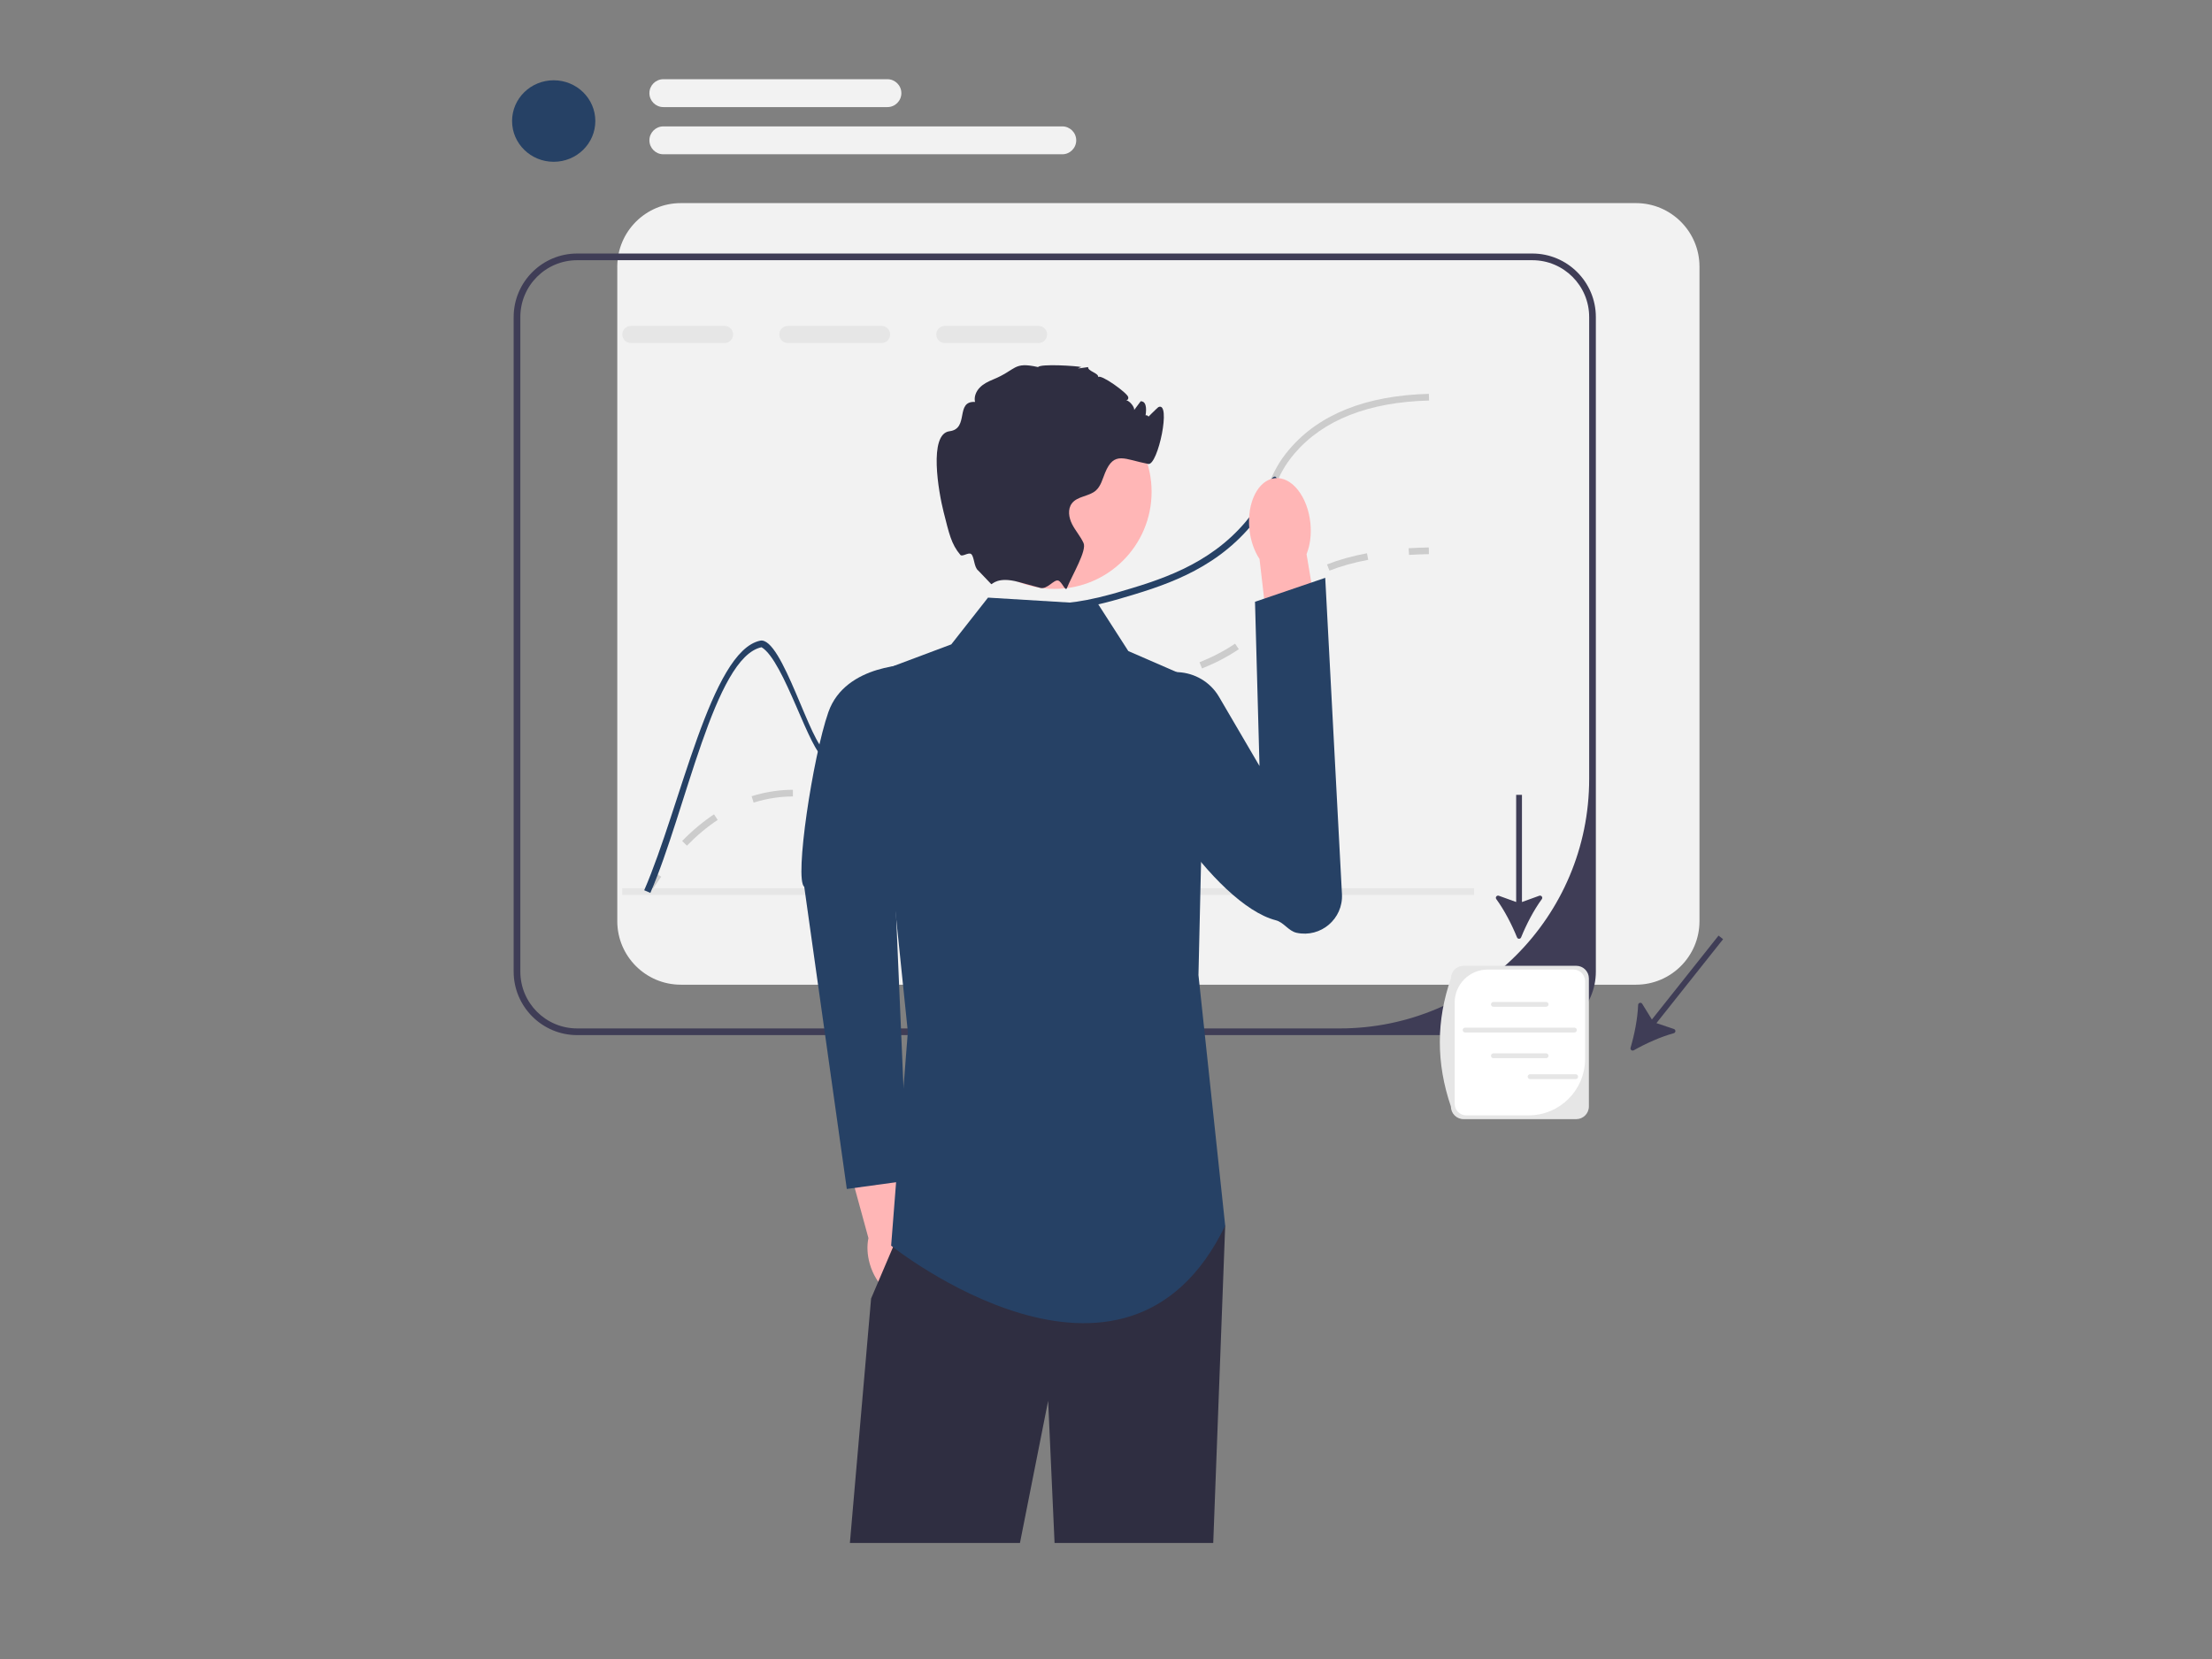
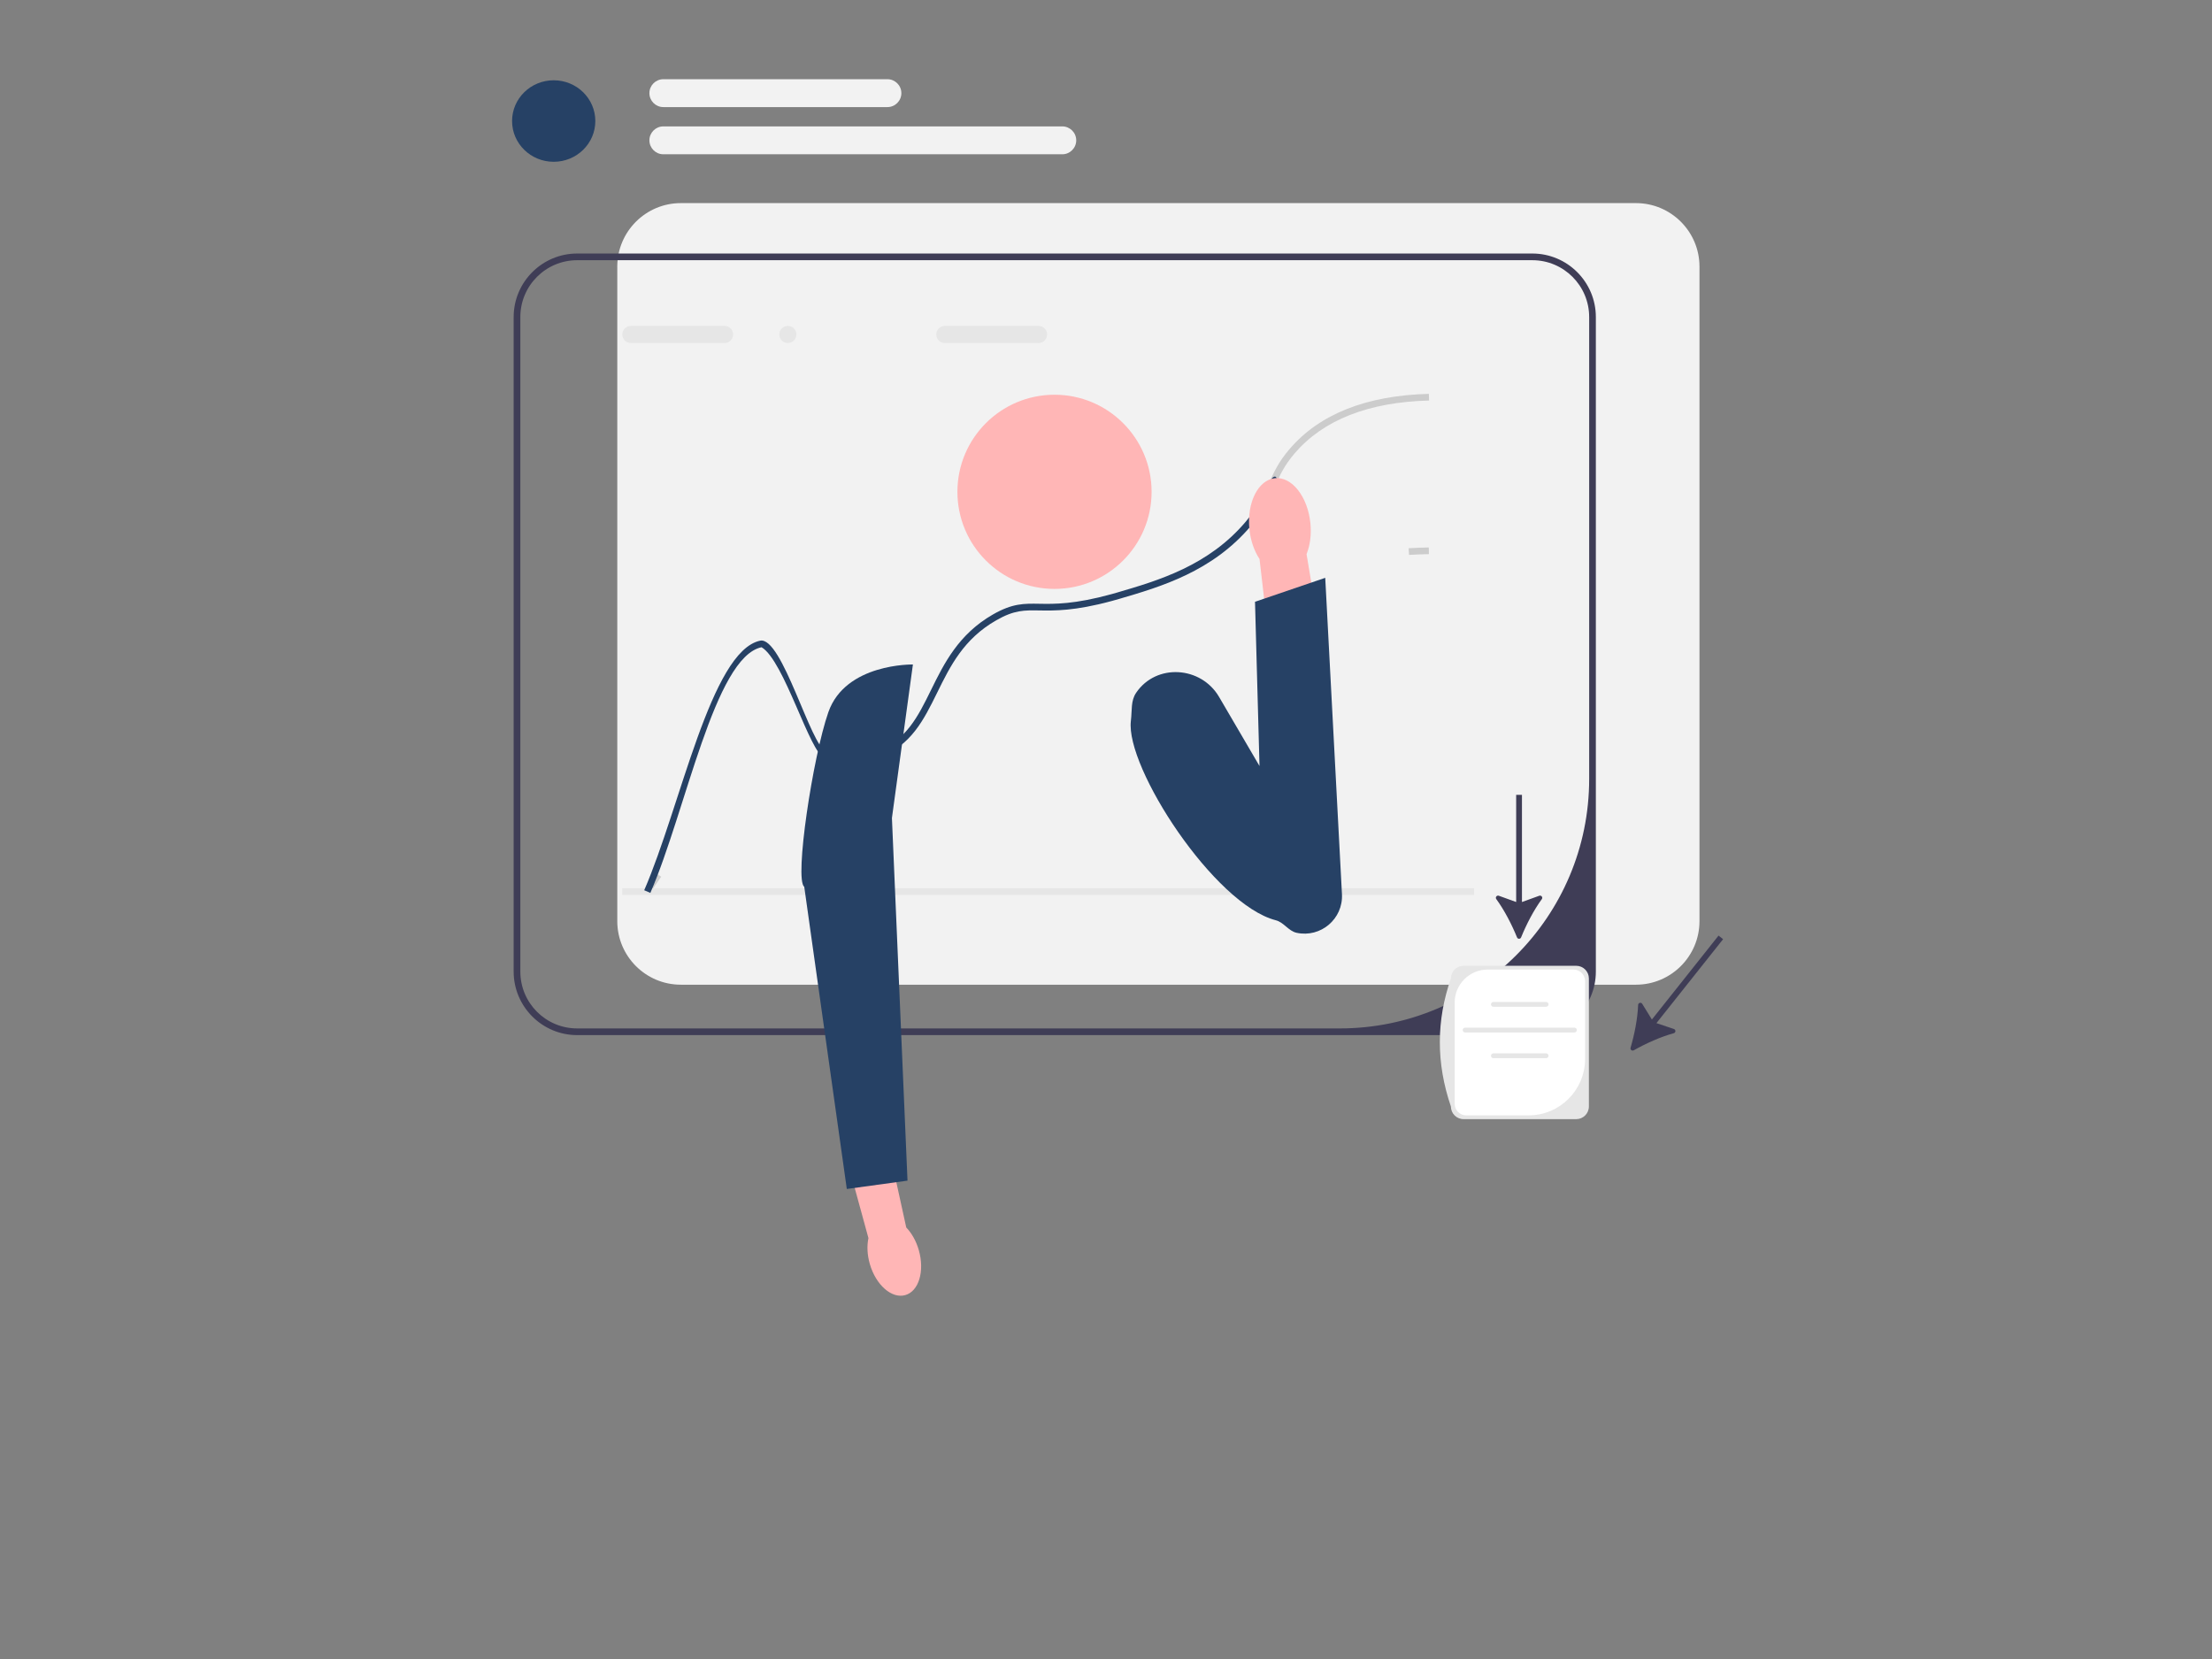
<svg xmlns="http://www.w3.org/2000/svg" viewBox="0 0 800 600">
  <rect x="0" y="0" width="800" height="600" fill="#808080" stroke="none" />
  <g transform="matrix(1.208, 0, 0, 1.208, 185.197, 28.647)" style="">
    <path d="M336.48,37.094H50.52c-10.49,0-19.02,8.53-19.02,19.02V252.074c0,10.49,8.53,19.02,19.02,19.02H336.48c10.49,0,19.02-8.53,19.02-19.02V56.114c0-10.49-8.53-19.02-19.02-19.02Z" fill="#f2f2f2" />
    <path d="M305.455,52.188H19.495C9.005,52.188,.475,60.718,.475,71.208v195.96c0,10.49,8.53,19.02,19.02,19.02H305.455c10.49,0,19.02-8.53,19.02-19.02V71.208c0-10.49-8.53-19.02-19.02-19.02Zm17.02,157.304c0,41.254-33.443,74.696-74.696,74.696H19.495c-9.4,0-17.02-7.62-17.02-17.02V71.208c0-9.4,7.62-17.02,17.02-17.02H305.455c9.4,0,17.02,7.62,17.02,17.02V209.492Z" fill="#3f3d56" />
  </g>
  <g transform="matrix(1.208, 0, 0, 1.208, 185.197, 28.647)" style="">
    <path d="M41.322,243.721l-1.692-1.065c1.1-1.749,2.235-3.443,3.373-5.038l1.628,1.162c-1.116,1.562-2.229,3.225-3.309,4.941Z" fill="#ccc" />
-     <path d="M52.349,229.468l-1.432-1.396c3.052-3.127,6.264-5.812,9.546-7.98l1.103,1.669c-3.164,2.089-6.265,4.682-9.217,7.708Zm49.896-12.624c-2.388,0-4.564-.306-6.193-.572l.323-1.974c1.65,.27,3.638,.546,5.87,.546,1.971,0,3.908-.216,5.921-.662l.432,1.953c-2.157,.477-4.235,.709-6.353,.709Zm-29.926-.265l-.602-1.907c2.148-.678,4.374-1.186,6.615-1.51,1.924-.278,3.764-.414,5.624-.414h.123v2h-.123c-1.763,0-3.509,.128-5.337,.393-2.134,.309-4.254,.793-6.3,1.438Zm47.671-5.78l-1.278-1.538c2.76-2.292,4.738-5.064,6.833-8l.835-1.167,1.623,1.169-.831,1.16c-2.172,3.043-4.224,5.918-7.182,8.376Zm16.039-18.338l-1.23-1.577c2.696-2.104,5.742-3.808,9.311-5.211,.608-.239,1.189-.453,1.747-.643l.646,1.893c-.53,.181-1.082,.384-1.66,.611-3.388,1.332-6.271,2.943-8.812,4.927Zm24.145-6.947c-.673,0-1.311-.006-1.924-.013l.023-2c.627,.007,1.281,.009,1.974,.013,2.354,0,5.631-.067,10.127-.587l.23,1.986c-4.645,.538-7.974,.594-10.431,.601Zm22.597-2.619l-.396-1.96c3.592-.727,7.771-1.591,11.908-2.659l.5,1.937c-4.184,1.08-8.394,1.951-12.012,2.682Zm23.793-6.474l-.748-1.855c4.01-1.617,7.492-3.44,10.646-5.575l1.121,1.656c-3.271,2.215-6.876,4.104-11.019,5.773Zm20.208-14.291l-1.623-1.169c.558-.774,1.041-1.53,1.507-2.26,1.377-2.156,2.801-4.386,6.192-7.124l.237-.19,1.239,1.569-.22,.176c-3.138,2.533-4.413,4.53-5.763,6.645-.481,.753-.979,1.533-1.569,2.353Zm17.942-15l-.729-1.862c3.564-1.397,7.59-2.522,11.966-3.343l.369,1.966c-4.252,.798-8.157,1.888-11.605,3.239Z" fill="#ccc" />
    <path d="M268.543,142.423l-.125-1.996c1.943-.122,3.975-.202,6.039-.239l.036,2c-2.035,.036-4.037,.115-5.95,.235Z" fill="#ccc" />
  </g>
  <g transform="matrix(1.208, 0, 0, 1.208, 185.197, 28.647)" style="">
    <path d="M63.623,73.859h-28.06c-1.41,0-2.56,1.15-2.56,2.56,0,1.42,1.15,2.57,2.56,2.57h28.06c1.41,0,2.56-1.15,2.56-2.57,0-1.41-1.15-2.56-2.56-2.56Z" fill="#e6e6e6" />
-     <path d="M110.623,73.859h-28.06c-1.41,0-2.56,1.15-2.56,2.56,0,1.42,1.15,2.57,2.56,2.57h28.06c1.41,0,2.56-1.15,2.56-2.57,0-1.41-1.15-2.56-2.56-2.56Z" fill="#e6e6e6" />
+     <path d="M110.623,73.859h-28.06c-1.41,0-2.56,1.15-2.56,2.56,0,1.42,1.15,2.57,2.56,2.57c1.41,0,2.56-1.15,2.56-2.57,0-1.41-1.15-2.56-2.56-2.56Z" fill="#e6e6e6" />
    <path d="M157.623,73.859h-28.06c-1.41,0-2.56,1.15-2.56,2.56,0,1.42,1.15,2.57,2.56,2.57h28.06c1.41,0,2.56-1.15,2.56-2.57,0-1.41-1.15-2.56-2.56-2.56Z" fill="#e6e6e6" />
  </g>
  <rect x="225.037" y="321.246" width="308.078" height="2.416" fill="#e6e6e6" style="" />
  <path d="M 516.841 144.857 C 494.913 145.424 478.555 151.876 468.189 164.006 C 464.359 168.5 462.801 172.04 461.158 175.785 C 459.527 179.482 457.859 183.288 453.981 188.253 L 453.981 184.146 C 456.385 180.618 457.678 177.67 458.947 174.807 C 460.662 170.892 462.293 167.195 466.353 162.447 C 477.178 149.762 494.14 143.032 516.769 142.44 L 516.841 144.857 Z" fill="#ccc" style="" />
  <path d="M 461.158 175.785 C 459.527 179.482 457.859 183.288 453.981 188.253 C 453.522 188.845 453.027 189.461 452.495 190.102 C 438.505 206.738 419.815 212.199 404.785 216.596 C 403.843 216.874 402.925 217.128 402.031 217.37 C 388.669 220.994 381.347 220.861 375.898 220.777 C 370.426 220.68 366.813 220.62 360.35 224.316 C 348.498 231.07 343.641 240.953 338.941 250.509 C 334.096 260.344 329.53 269.634 317.883 273.996 C 309.801 277.016 304.122 275.518 298.118 273.947 C 292.959 272.582 283.661 238.979 275.429 234.078 C 258.43 237.642 248.1 293.193 235.209 322.938 L 232.986 321.971 C 246.216 291.478 257.113 235.456 274.921 231.71 C 282.859 230.043 293.309 270.178 298.734 271.603 C 304.364 273.089 309.668 274.479 317.037 271.724 C 327.79 267.713 331.946 259.244 336.766 249.446 C 341.406 240.022 346.661 229.342 359.141 222.214 C 366.185 218.191 370.281 218.264 375.935 218.36 C 381.323 218.457 388.596 218.578 402.031 214.869 C 402.707 214.675 403.396 214.482 404.109 214.277 C 418.824 209.976 437.127 204.624 450.635 188.555 C 451.964 186.973 453.063 185.511 453.981 184.146 C 456.385 180.618 457.678 177.67 458.947 174.807 C 460.662 170.892 462.801 172.04 461.158 175.785 Z" fill="#264165" style="" />
  <g transform="matrix(1.208, 0, 0, 1.208, 185.197, 28.647)" style="">
    <path d="M121.776,350.568c-.792-2.756-2.147-5.108-3.761-6.785l-5.864-26.73-12.781,3.131,7.324,26.778c-.482,2.266-.385,4.97,.406,7.727,1.808,6.297,6.56,10.479,10.612,9.341,4.053-1.138,5.872-7.165,4.063-13.462h0Z" fill="#ffb6b6" />
    <path d="M120.008,175.227s-20.184-.413-25.317,14.285c-4.672,13.379-10.209,50.135-7.216,52.259l12.743,90.485,18.171-2.497-4.663-108.569,6.282-45.964Z" fill="#264165" />
  </g>
-   <polygon points="443.108 443.269 438.783 558.044 381.396 558.044 379.076 506.613 368.879 558.044 307.372 558.044 315.044 469.631 322.969 451.038 328.334 438.437 443.108 443.269" fill="#2f2e41" style="" />
-   <path d="M 397.198 218.554 L 357.329 216.137 L 344.04 233.051 L 315.044 243.925 L 328.334 373.197 L 322.293 450.518 C 322.293 450.518 406.863 518.175 443.108 443.269 L 433.443 352.658 L 435.859 247.549 L 408.071 235.468 L 397.198 218.554 Z" fill="#264165" style="" />
  <g transform="matrix(1.208, 0, 0, 1.208, 185.197, 28.647)" style="">
    <path d="M239.006,132.849c.358,3.467-.097,6.727-1.144,9.341l5.497,32.812-15.69,2.159-3.887-33.517c-1.559-2.345-2.671-5.444-3.029-8.911-.818-7.92,2.605-14.763,7.645-15.283,5.04-.521,9.789,5.478,10.607,13.398v0Z" fill="#ffb6b6" />
    <path d="M211.677,184.945c-5.409-9.245-18.826-10.116-24.835-1.25-1.643,2.424-1.185,5.148-1.577,8.422-1.665,13.896,24.964,54.96,43.39,59.688,2.418,.62,3.795,3.229,6.236,3.753h0c7.23,1.554,13.961-4.184,13.57-11.569l-5.005-94.708-21.027,7.172,1.346,49.171-12.098-20.678Z" fill="#264165" />
  </g>
  <g transform="matrix(1.208, 0, 0, 1.208, 185.197, 28.647)" style="">
    <circle cx="162.4" cy="123.532" r="29.068" fill="#ffb6b6" />
-     <path d="M189.475,102.188c-.25,.06,3.826-3.913,4-4,4-2-.11,17.55-3,17-7.11-1.35-10.18-4.03-12.94,2.66-.77,1.86-1.25,3.96-2.75,5.29-2.06,1.81-5.48,1.66-7.16,3.82-1.35,1.74-.96,4.3,.04,6.26,1,1.97,2.52,3.64,3.43,5.65,1.02,2.26-3.33,9.45-4.99,13.49v.01l-.01,.024c-.441,1.06-1.489-1.993-2.596-2.298-1.324-.365-3.275,2.762-5.384,2.194-.01,0-.02-.01-.03-.01-2.01-.56-4.25-1.16-6.47-1.76h-.01c-6.25-1.7-7.83,.74-8.13,.67l-3.88-4.06c-1.332-.97-1.181-4.099-2.12-4.94-.768-.687-2.682,.901-3.246,.24-2.766-3.24-3.403-6.481-5.034-12.88-1.49-5.85-4.58-23.36,1.77-24.15,5.99-.75,1.61-9.09,7.64-8.78-.36-1.52,.31-3.15,1.4-4.27,1.08-1.13,2.52-1.83,3.97-2.43,7.15-2.92,5.96-5.43,13.5-3.73,.75-1.05,11.64-.35,13,0,.1,.02-3.37,.85,2,0-.2,1.23,3.2,1.77,3,3,.75-1.01,8.81,4.79,9,6,.25,1.51-2.03,.74-.51,.97,.9,.14,2.44,1.97,2.29,2.88,.65-.88,1.3-1.75,1.96-2.63,.12,.01,.23,.03,.35,.05,3.04,.58-.445,10.518-.32,7.42,.23-5.69,4.26-2.36,1.23-1.69Z" fill="#2f2e41" />
  </g>
  <path d="M 548.652 339.021 C 548.922 339.686 549.856 339.686 550.127 339.019 C 552.013 334.369 554.698 329.161 557.62 325.181 C 558.087 324.543 557.443 323.692 556.699 323.961 L 550.437 326.226 L 550.437 287.462 L 548.341 287.462 L 548.341 326.226 L 542.077 323.961 C 541.334 323.692 540.689 324.543 541.156 325.18 C 544.078 329.161 546.763 334.369 548.652 339.021 Z" fill="#3f3d56" style="" />
  <path d="M 589.718 378.934 C 589.515 379.624 590.246 380.205 590.873 379.851 C 595.242 377.383 600.584 374.974 605.348 373.674 C 606.11 373.466 606.134 372.398 605.385 372.147 L 599.073 370.027 L 623.181 339.669 L 621.539 338.366 L 597.431 368.723 L 593.934 363.052 C 593.52 362.379 592.485 362.645 592.454 363.435 C 592.267 368.369 591.131 374.119 589.718 378.934 Z" fill="#3f3d56" style="" />
  <g transform="matrix(1.208, 0, 0, 1.208, 185.197, 28.647)" style="">
    <path d="M318.593,311.349h-33.721c-2.094,0-3.797-1.703-3.797-3.797-4.459-13.032-4.37-25.801,0-38.323,0-2.094,1.703-3.797,3.797-3.797h33.721c2.094,0,3.797,1.703,3.797,3.797v38.323c0,2.094-1.703,3.797-3.797,3.797Z" fill="#e6e6e6" />
    <path d="M292.096,266.563c-5.463,0-9.891,4.428-9.891,9.891v30.285c0,1.921,1.557,3.479,3.479,3.479h18.648c9.348,0,16.926-7.578,16.926-16.926v-23.25c0-1.921-1.557-3.479-3.479-3.479h-25.683Z" fill="#fff" />
    <g>
      <path d="M309.585,277.7h-15.788c-.398,0-.722-.324-.722-.722,0-.398,.324-.722,.722-.722h15.788c.398,0,.722,.324,.722,.722,0,.398-.324,.722-.722,.722Z" fill="#e6e6e6" />
      <path d="M309.585,293.093h-15.788c-.398,0-.722-.324-.722-.722s.324-.722,.722-.722h15.788c.398,0,.722,.324,.722,.722s-.324,.722-.722,.722Z" fill="#e6e6e6" />
      <path d="M318.057,285.402h-32.732c-.398,0-.722-.324-.722-.722,0-.398,.324-.722,.722-.722h32.732c.398,0,.722,.324,.722,.722,0,.398-.324,.722-.722,.722Z" fill="#e6e6e6" />
    </g>
-     <path d="M318.443,299.351h-13.658c-.398,0-.722-.324-.722-.722,0-.398,.324-.722,.722-.722h13.658c.398,0,.722,.324,.722,.722s-.324,.722-.722,.722Z" fill="#e6e6e6" />
  </g>
  <g transform="matrix(1.208, 0, 0, 1.208, 185.197, 28.647)" style="">
    <ellipse cx="12.463" cy="12.522" rx="12.463" ry="12.201" fill="#264165" />
    <path d="M112.376,8.348H45.291c-2.301,0-4.174-1.872-4.174-4.174s1.872-4.174,4.174-4.174H112.376c2.301,0,4.174,1.872,4.174,4.174s-1.872,4.174-4.174,4.174Z" fill="#f2f2f2" />
    <path d="M164.729,22.475H45.291c-2.301,0-4.174-1.872-4.174-4.174s1.872-4.174,4.174-4.174h119.438c2.301,0,4.174,1.872,4.174,4.174s-1.872,4.174-4.174,4.174Z" fill="#f2f2f2" />
  </g>
</svg>